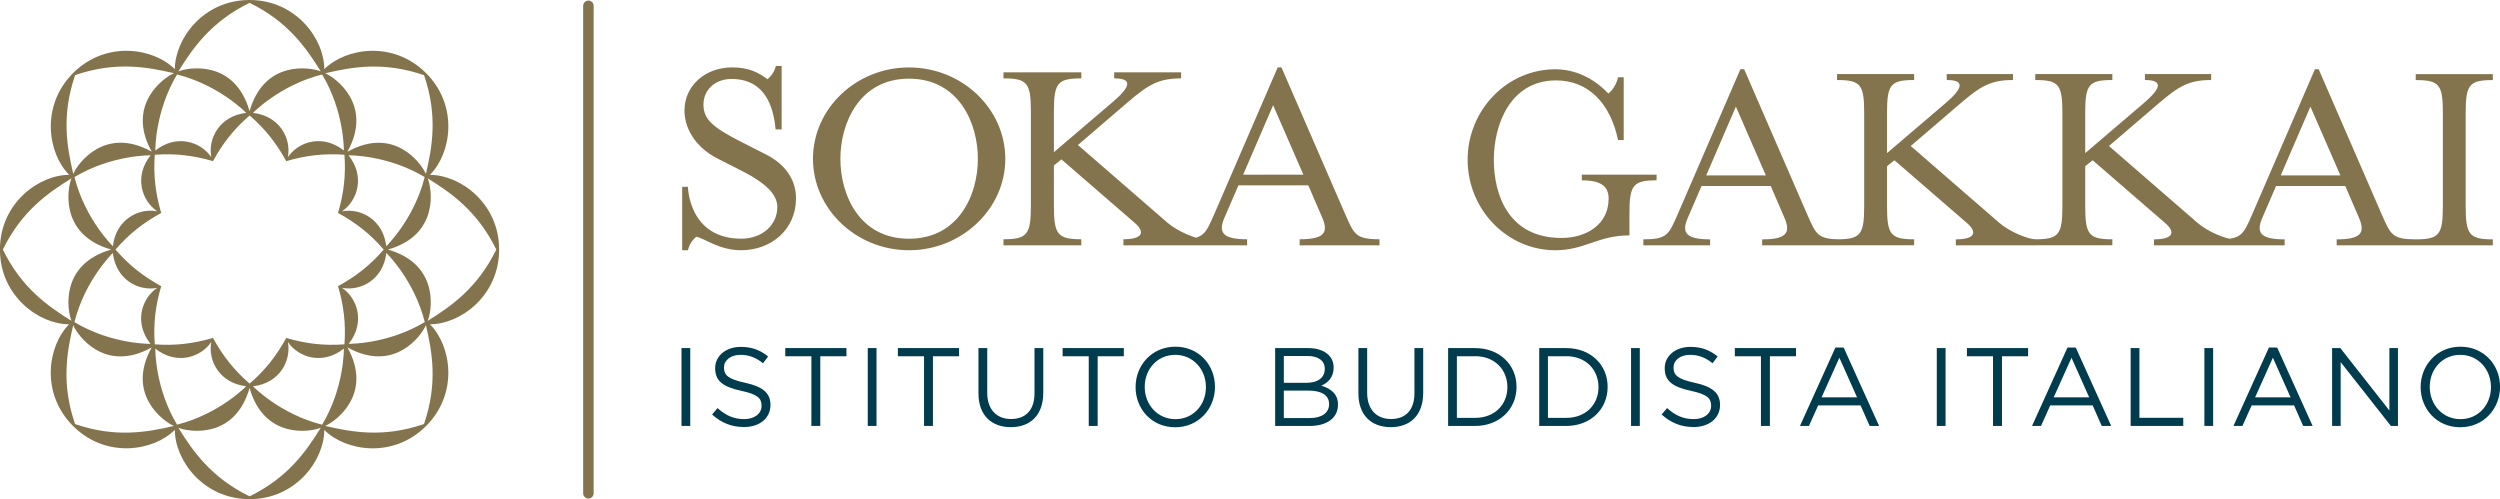
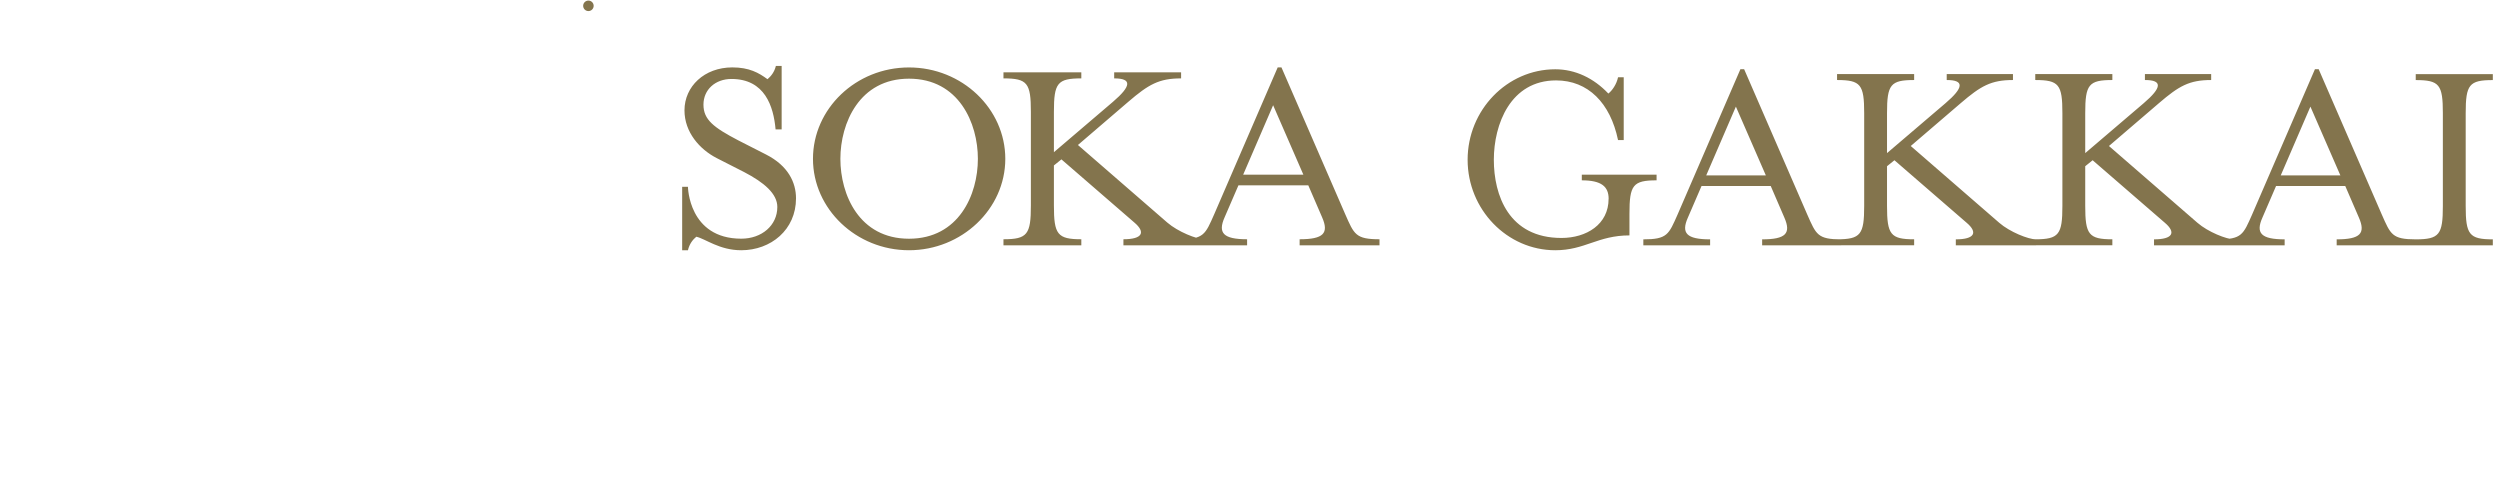
<svg xmlns="http://www.w3.org/2000/svg" id="Livello_2" data-name="Livello 2" viewBox="0 0 518.9 103.6">
  <defs>
    <style>
      .cls-1 {
        fill: #83744d;
      }

      .cls-2 {
        fill: #003c4d;
      }
    </style>
  </defs>
  <g id="Livello_1-2" data-name="Livello 1">
    <path class="cls-1" d="M517.41,50.92v-1.24c-4.92,0-5.63-1.01-5.63-6.93v-19.26c0-5.92.71-6.87,5.63-6.87v-1.24h-16v1.24c4.92,0,5.63.95,5.63,6.87v19.26c0,5.92-.71,6.93-5.63,6.93v1.24h16ZM485.77,36.41h-12.38l6.16-14.28,6.22,14.28ZM472.44,38.6h14.34l2.84,6.58c1.42,3.26.3,4.5-4.62,4.5v1.24h16.41v-1.24c-4.92,0-5.21-1.01-7.05-5.16l-13.1-30.16h-.77l-13.04,30.16c-1.84,4.15-2.13,5.16-7.11,5.16v1.24h13.86v-1.24c-4.92,0-6.04-1.3-4.62-4.5l2.84-6.58ZM437.74,30.3l10.37-8.89c4.15-3.56,6.28-4.8,10.84-4.8v-1.24h-13.75v1.24c3.73,0,3.5,1.6-.24,4.8l-12.15,10.37v-8.3c0-5.92.71-6.87,5.63-6.87v-1.24h-16v1.24c4.92,0,5.63.95,5.63,6.87v19.26c0,5.92-.71,6.93-5.63,6.93v1.24h16v-1.24c-4.92,0-5.63-1.01-5.63-6.93v-8.24l1.54-1.24,14.99,12.98c2.37,2.01,1.66,3.44-2.25,3.44v1.24h16.65v-1.24c-1.6,0-5.45-1.54-7.64-3.44l-18.37-15.94ZM396.6,30.3l10.37-8.89c4.15-3.56,6.28-4.8,10.84-4.8v-1.24h-13.75v1.24c3.73,0,3.5,1.6-.24,4.8l-12.15,10.37v-8.3c0-5.92.71-6.87,5.63-6.87v-1.24h-16v1.24c4.92,0,5.63.95,5.63,6.87v19.26c0,5.92-.71,6.93-5.63,6.93v1.24h16v-1.24c-4.92,0-5.63-1.01-5.63-6.93v-8.24l1.54-1.24,14.99,12.98c2.37,2.01,1.66,3.44-2.25,3.44v1.24h16.65v-1.24c-1.6,0-5.45-1.54-7.64-3.44l-18.37-15.94ZM366.52,36.41h-12.38l6.16-14.28,6.22,14.28ZM353.19,38.6h14.34l2.84,6.58c1.42,3.26.3,4.5-4.62,4.5v1.24h16.41v-1.24c-4.92,0-5.21-1.01-7.05-5.16l-13.1-30.16h-.77l-13.04,30.16c-1.84,4.15-2.13,5.16-7.11,5.16v1.24h13.86v-1.24c-4.92,0-6.04-1.3-4.62-4.5l2.84-6.58ZM333.88,41.27c0,5.33-4.62,8.12-9.78,8.12-10.96,0-14.04-8.89-14.04-16.23s3.44-16.47,12.92-16.47c6.64,0,11.26,4.68,12.86,12.38h1.18v-13.03h-1.18c-.3,1.48-1.24,2.78-2.01,3.38-3.02-3.2-6.87-5.04-11.02-5.04-10.01,0-18.19,8.47-18.19,18.78s8.18,18.78,18.19,18.78c6.16,0,8.83-3.08,15.4-3.08v-4.5c0-5.93.71-6.93,5.63-6.93v-1.18h-15.52v1.18c4.09,0,5.57,1.3,5.57,3.85M270.54,36.26h-12.51l6.22-14.42,6.28,14.42ZM257.07,38.47h14.48l2.87,6.64c1.44,3.29.3,4.55-4.67,4.55v1.26h16.58v-1.26c-4.97,0-5.27-1.02-7.12-5.21l-13.23-30.46h-.78l-13.17,30.46c-1.85,4.19-2.15,5.21-7.18,5.21v1.26h14v-1.26c-4.97,0-6.1-1.32-4.67-4.55l2.87-6.64ZM223.73,30.1l10.47-8.98c4.19-3.59,6.34-4.85,10.95-4.85v-1.26h-13.89v1.26c3.77,0,3.53,1.62-.24,4.85l-12.27,10.47v-8.38c0-5.98.72-6.94,5.69-6.94v-1.26h-16.16v1.26c4.97,0,5.69.96,5.69,6.94v19.45c0,5.99-.72,7-5.69,7v1.26h16.16v-1.26c-4.97,0-5.69-1.02-5.69-7v-8.32l1.56-1.26,15.14,13.11c2.39,2.03,1.68,3.47-2.27,3.47v1.26h16.82v-1.26c-1.62,0-5.51-1.56-7.72-3.47l-18.55-16.1ZM188.67,16.33c10.35,0,14.3,9.22,14.3,16.64s-3.95,16.58-14.3,16.58-14.24-9.16-14.24-16.58,3.95-16.64,14.24-16.64M208.66,32.97c0-10.41-8.98-18.97-19.99-18.97s-19.93,8.56-19.93,18.97,8.98,18.97,19.93,18.97,19.99-8.56,19.99-18.97M144.51,49.13c1.91.42,4.79,2.81,9.34,2.81,6.16,0,11.37-4.25,11.37-10.77,0-3.29-1.62-6.76-6.22-9.1l-5.75-2.93c-5.15-2.69-7.24-4.31-7.24-7.42s2.45-5.33,5.81-5.33c6.94,0,8.74,5.69,9.16,10.47h1.26v-13.17h-1.2c-.3,1.26-1.02,2.15-1.74,2.75-1.8-1.32-3.77-2.45-7.3-2.45-5.8,0-9.93,3.95-9.93,8.92,0,4.55,3.17,8.08,6.64,9.88l5.75,2.93c4.13,2.15,6.88,4.49,6.88,7.24,0,3.83-3.23,6.58-7.48,6.58-10.95,0-11.07-10.77-11.07-10.77h-1.2v13.17h1.2c.3-1.32,1.02-2.22,1.74-2.81" />
-     <path class="cls-2" d="M510.69,87c-3.69,0-6.37-3-6.37-6.67v-.05c0-3.67,2.63-6.63,6.33-6.63s6.37,3,6.37,6.67v.05c0,3.67-2.63,6.63-6.33,6.63M510.64,88.68c4.92,0,8.27-3.9,8.27-8.36v-.05c0-4.46-3.3-8.31-8.22-8.31s-8.26,3.9-8.26,8.36v.05c0,4.46,3.3,8.31,8.22,8.31M484.05,88.41h1.78v-13.25l10.43,13.25h1.46v-16.16h-1.78v12.95l-10.18-12.95h-1.71v16.16ZM468.07,82.47l3.69-8.22,3.67,8.22h-7.36ZM463.57,88.41h1.87l1.92-4.27h8.8l1.89,4.27h1.96l-7.36-16.28h-1.71l-7.36,16.28ZM457.54,88.41h1.82v-16.16h-1.82v16.16ZM442.24,88.41h10.92v-1.69h-9.1v-14.48h-1.82v16.16ZM426.27,82.47l3.69-8.22,3.67,8.22h-7.36ZM421.76,88.41h1.87l1.92-4.27h8.8l1.89,4.27h1.96l-7.36-16.28h-1.71l-7.36,16.28ZM413.68,88.41h1.85v-14.47h5.42v-1.69h-12.7v1.69h5.42v14.47ZM402,88.41h1.82v-16.16h-1.82v16.16ZM378.09,82.47l3.69-8.22,3.67,8.22h-7.36ZM373.59,88.41h1.87l1.92-4.27h8.8l1.89,4.27h1.96l-7.36-16.28h-1.71l-7.36,16.28ZM365.51,88.41h1.85v-14.47h5.42v-1.69h-12.7v1.69h5.42v14.47ZM351.49,88.64c3.21,0,5.52-1.8,5.52-4.57v-.05c0-2.47-1.66-3.79-5.26-4.57-3.56-.76-4.39-1.62-4.39-3.14v-.05c0-1.45,1.34-2.61,3.44-2.61,1.66,0,3.16.53,4.66,1.75l1.06-1.41c-1.64-1.32-3.33-1.99-5.68-1.99-3.07,0-5.31,1.87-5.31,4.41v.05c0,2.66,1.71,3.86,5.43,4.66,3.39.72,4.2,1.57,4.2,3.07v.05c0,1.59-1.43,2.75-3.6,2.75s-3.85-.76-5.54-2.29l-1.13,1.34c1.94,1.73,4.04,2.59,6.6,2.59M338.54,88.41h1.82v-16.16h-1.82v16.16ZM325.08,73.93c4.09,0,6.7,2.82,6.7,6.4v.05c0,3.58-2.61,6.35-6.7,6.35h-3.79v-12.79h3.79ZM319.48,88.41h5.61c5.08,0,8.59-3.53,8.59-8.08v-.05c0-4.55-3.51-8.03-8.59-8.03h-5.61v16.16ZM306.18,73.93c4.09,0,6.69,2.82,6.69,6.4v.05c0,3.58-2.61,6.35-6.69,6.35h-3.79v-12.79h3.79ZM300.57,88.41h5.61c5.08,0,8.59-3.53,8.59-8.08v-.05c0-4.55-3.51-8.03-8.59-8.03h-5.61v16.16ZM288.66,88.66c4.04,0,6.74-2.45,6.74-7.16v-9.26h-1.82v9.4c0,3.53-1.89,5.33-4.87,5.33s-4.94-1.96-4.94-5.45v-9.28h-1.82v9.4c0,4.57,2.72,7.02,6.72,7.02M275.87,83.83v.05c0,1.8-1.52,2.89-3.97,2.89h-5.43v-5.7h5.1c2.82,0,4.29,1.02,4.29,2.77M274.97,76.56c0,1.89-1.52,2.89-3.72,2.89h-4.78v-5.56h4.92c2.31,0,3.58,1.04,3.58,2.63v.05ZM264.67,88.41h7.18c3.53,0,5.86-1.64,5.86-4.41v-.05c0-2.22-1.55-3.32-3.46-3.9,1.27-.55,2.56-1.64,2.56-3.74v-.05c0-1.04-.37-1.89-1.04-2.58-.92-.9-2.38-1.43-4.22-1.43h-6.88v16.16ZM243.97,87c-3.69,0-6.37-3-6.37-6.67v-.05c0-3.67,2.63-6.63,6.33-6.63s6.37,3,6.37,6.67v.05c0,3.67-2.63,6.63-6.32,6.63M243.92,88.68c4.92,0,8.26-3.9,8.26-8.36v-.05c0-4.46-3.3-8.31-8.22-8.31s-8.26,3.9-8.26,8.36v.05c0,4.46,3.3,8.31,8.22,8.31M225.98,88.41h1.85v-14.47h5.43v-1.69h-12.7v1.69h5.42v14.47ZM209.8,88.66c4.04,0,6.74-2.45,6.74-7.16v-9.26h-1.82v9.4c0,3.53-1.89,5.33-4.87,5.33s-4.94-1.96-4.94-5.45v-9.28h-1.82v9.4c0,4.57,2.72,7.02,6.72,7.02M191.79,88.41h1.85v-14.47h5.42v-1.69h-12.7v1.69h5.43v14.47ZM180.11,88.41h1.82v-16.16h-1.82v16.16ZM168.41,88.41h1.85v-14.47h5.43v-1.69h-12.7v1.69h5.42v14.47ZM154.4,88.64c3.21,0,5.52-1.8,5.52-4.57v-.05c0-2.47-1.66-3.79-5.26-4.57-3.56-.76-4.39-1.62-4.39-3.14v-.05c0-1.45,1.34-2.61,3.44-2.61,1.66,0,3.16.53,4.66,1.75l1.06-1.41c-1.64-1.32-3.32-1.99-5.68-1.99-3.07,0-5.31,1.87-5.31,4.41v.05c0,2.66,1.71,3.86,5.43,4.66,3.39.72,4.2,1.57,4.2,3.07v.05c0,1.59-1.43,2.75-3.6,2.75s-3.85-.76-5.54-2.29l-1.13,1.34c1.94,1.73,4.04,2.59,6.6,2.59M141.45,88.41h1.82v-16.16h-1.82v16.16Z" />
-     <path class="cls-1" d="M123.22,102.39V1.21c0-.6-.49-1.09-1.09-1.09s-1.09.49-1.09,1.09v101.18c0,.6.49,1.09,1.09,1.09s1.09-.49,1.09-1.09" />
-     <path class="cls-1" d="M15.2,67.5c.86,2.08,6.51,10.04,16.28,4.62-5.42,9.77,2.54,15.42,4.62,16.29-5.61,1.31-12.12,2.49-20.52-.39-2.88-8.4-1.7-14.9-.39-20.51M.59,51.8c3.9-7.97,9.34-11.75,14.24-14.78-.86,2.09-2.5,11.7,8.25,14.78-10.74,3.08-9.11,12.7-8.25,14.79-4.9-3.04-10.33-6.81-14.24-14.79M15.59,15.59c8.4-2.88,14.91-1.71,20.52-.39-2.08.86-10.04,6.51-4.62,16.28-9.77-5.42-15.42,2.54-16.28,4.62-1.32-5.61-2.5-12.12.39-20.52M36.75,15.46c8.77,2.2,14.35,7.97,14.35,7.97-5.51.64-7.97,5.28-7.25,9.18-2.24-3.27-7.27-4.81-11.61-1.36,0,0-.13-8.03,4.51-15.79M51.8.59c7.98,3.9,11.75,9.34,14.78,14.23-2.08-.86-11.7-2.49-14.78,8.25-3.08-10.74-12.7-9.11-14.78-8.25,3.04-4.9,6.81-10.33,14.78-14.23M66.86,15.45c4.64,7.75,4.51,15.79,4.51,15.79-4.34-3.44-9.36-1.91-11.61,1.36.72-3.9-1.74-8.54-7.25-9.17,0,0,5.58-5.77,14.35-7.97h0ZM88.01,15.59c2.88,8.4,1.71,14.91.39,20.52-.86-2.08-6.5-10.03-16.26-4.63h-.02s0,0,0,0c5.4-9.76-2.55-15.41-4.63-16.27,5.61-1.32,12.12-2.49,20.52.39M103.01,51.8c-3.9,7.98-9.34,11.75-14.23,14.79.86-2.08,2.5-11.7-8.25-14.79,10.74-3.08,9.11-12.7,8.25-14.78,4.9,3.04,10.33,6.81,14.23,14.78M88.01,88.01c-8.4,2.89-14.91,1.7-20.52.39,2.08-.87,10.04-6.51,4.63-16.29,9.77,5.42,15.42-2.54,16.28-4.62,1.32,5.61,2.49,12.12-.39,20.51M66.86,88.15c-8.77-2.2-14.35-7.97-14.35-7.97,5.51-.64,7.97-5.28,7.25-9.18,2.25,3.27,7.27,4.8,11.61,1.36,0,0,.14,8.03-4.51,15.79M51.8,103.02c-7.97-3.9-11.75-9.34-14.78-14.23,2.08.86,11.7,2.49,14.78-8.25,3.08,10.74,12.7,9.11,14.78,8.25-3.03,4.89-6.81,10.33-14.78,14.23M72.36,32.24s8.03-.14,15.79,4.51h0c-2.2,8.77-7.98,14.36-7.98,14.36-.63-5.51-5.28-7.97-9.18-7.25,3.27-2.24,4.81-7.27,1.37-11.61M33.46,59.4c-3.67-2-6.71-4.38-9.48-7.6,2.77-3.22,5.81-5.6,9.48-7.6-1.18-4.01-1.65-7.84-1.33-12.08,4.23-.32,8.07.15,12.08,1.33h0s0,0,0,0c0,0,0,0,0,0h0c1.99-3.67,4.38-6.72,7.6-9.48,3.22,2.76,5.6,5.81,7.6,9.48,4.01-1.18,7.85-1.65,12.08-1.33h0s0,0,0,0c.32,4.23-.14,8.07-1.33,12.08,3.67,2,6.72,4.38,9.48,7.6-2.76,3.22-5.81,5.6-9.48,7.6l.85.35c3.9.72,8.54-1.74,9.18-7.25,0,0,5.78,5.59,7.98,14.35-7.76,4.65-15.79,4.51-15.79,4.51,3.44-4.34,1.9-9.37-1.37-11.61l-.85-.35c1.19,4,1.65,7.85,1.33,12.07h0c-4.23.32-8.07-.14-12.08-1.33l.11.27-.11-.27c-1.99,3.67-4.38,6.72-7.6,9.48-3.22-2.76-5.6-5.81-7.6-9.48h0c-4.01,1.18-7.85,1.65-12.08,1.33-.32-4.23.14-8.07,1.33-12.07M32.61,43.85c-3.9-.72-8.54,1.74-9.18,7.25,0,0-5.77-5.59-7.97-14.35h0c7.76-4.65,15.79-4.51,15.79-4.51-3.44,4.34-1.9,9.37,1.37,11.61M31.24,71.37s-8.03.14-15.79-4.51h0c2.2-8.77,7.97-14.35,7.97-14.35.64,5.51,5.28,7.97,9.18,7.25h0c-3.27,2.25-4.81,7.27-1.36,11.61M36.75,88.15c-4.65-7.75-4.51-15.79-4.51-15.79,4.34,3.44,9.37,1.9,11.61-1.37-.72,3.9,1.74,8.54,7.25,9.18,0,0-5.58,5.77-14.35,7.97h0ZM36.29,89.24c0,6.25,5.86,14.36,15.51,14.36s15.51-8.11,15.51-14.36c4.42,4.42,14.3,6.01,21.12-.81,6.82-6.82,5.23-16.7.81-21.12,6.26,0,14.36-5.86,14.36-15.51s-8.11-15.5-14.36-15.51c4.42-4.42,6.02-14.3-.81-21.12-6.82-6.82-16.7-5.23-21.12-.81,0-6.26-5.86-14.36-15.51-14.36s-15.5,8.1-15.51,14.36c-4.43-4.42-14.3-6.01-21.12.81h0c-6.82,6.83-5.23,16.7-.81,21.12-6.25,0-14.37,5.86-14.37,15.51s8.11,15.51,14.36,15.51c-4.42,4.42-6.01,14.29.81,21.11h0c6.82,6.82,16.7,5.23,21.12.81" />
+     <path class="cls-1" d="M123.22,102.39V1.21c0-.6-.49-1.09-1.09-1.09s-1.09.49-1.09,1.09c0,.6.49,1.09,1.09,1.09s1.09-.49,1.09-1.09" />
  </g>
</svg>